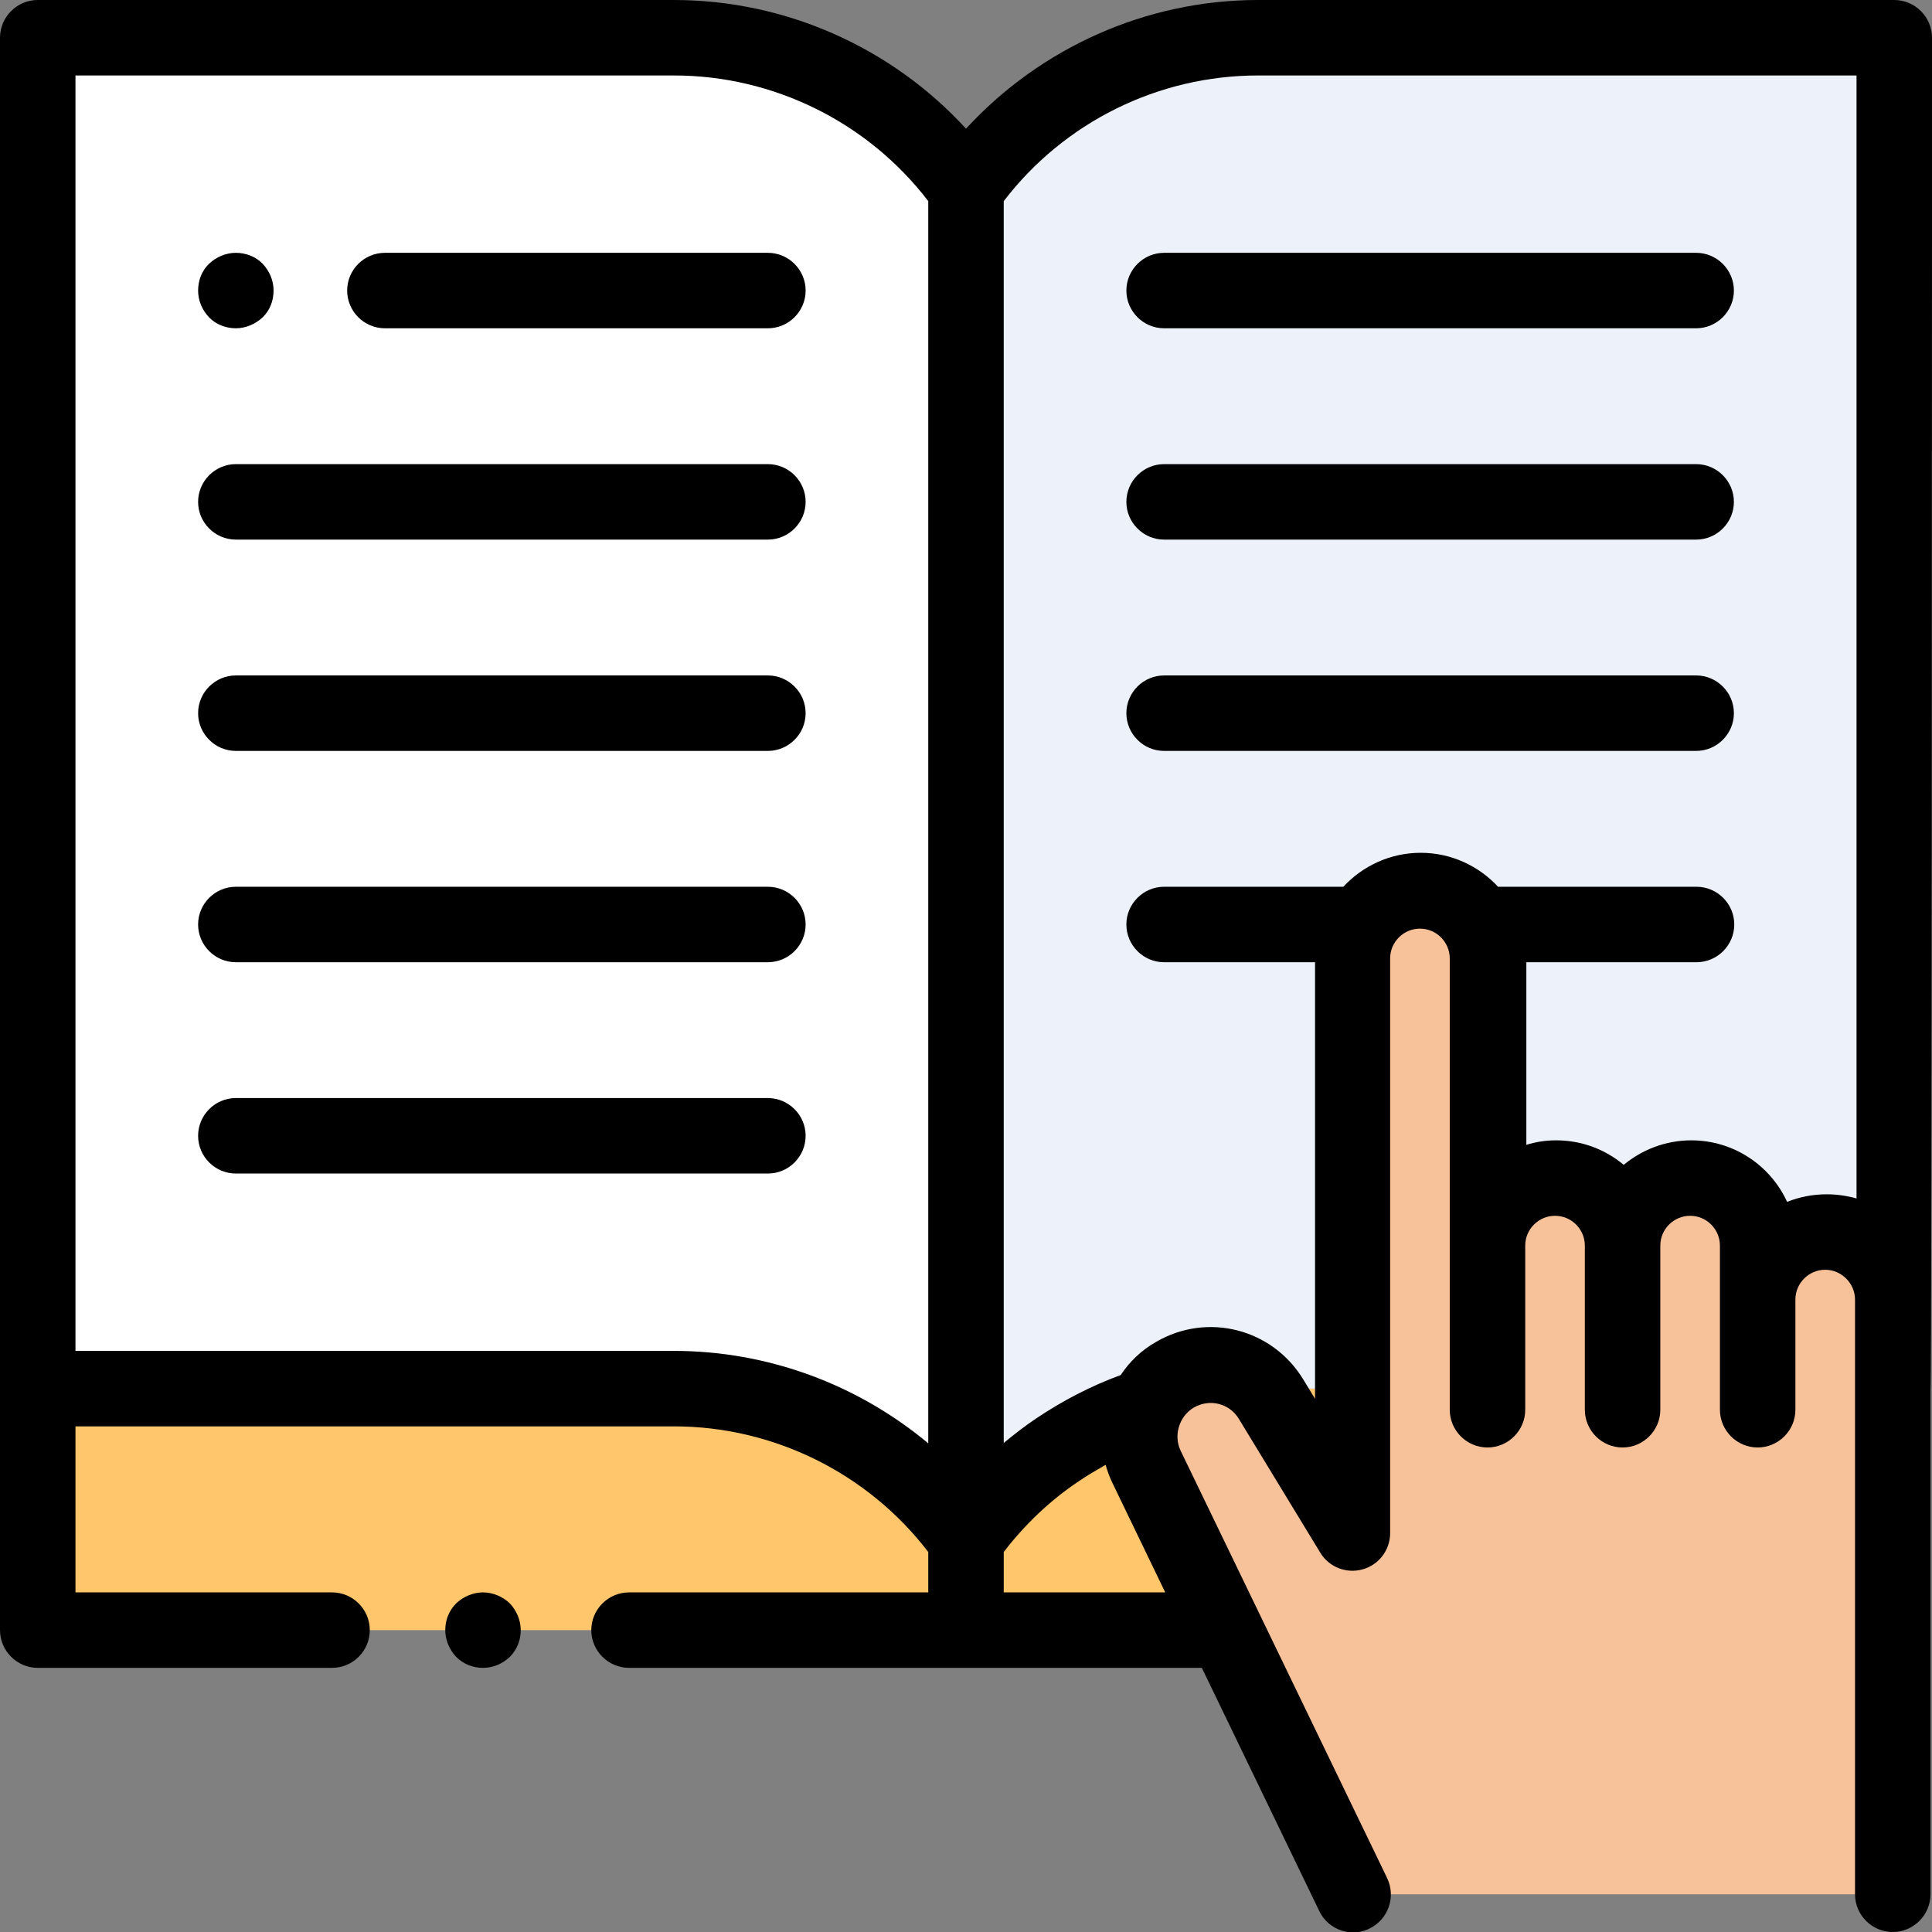
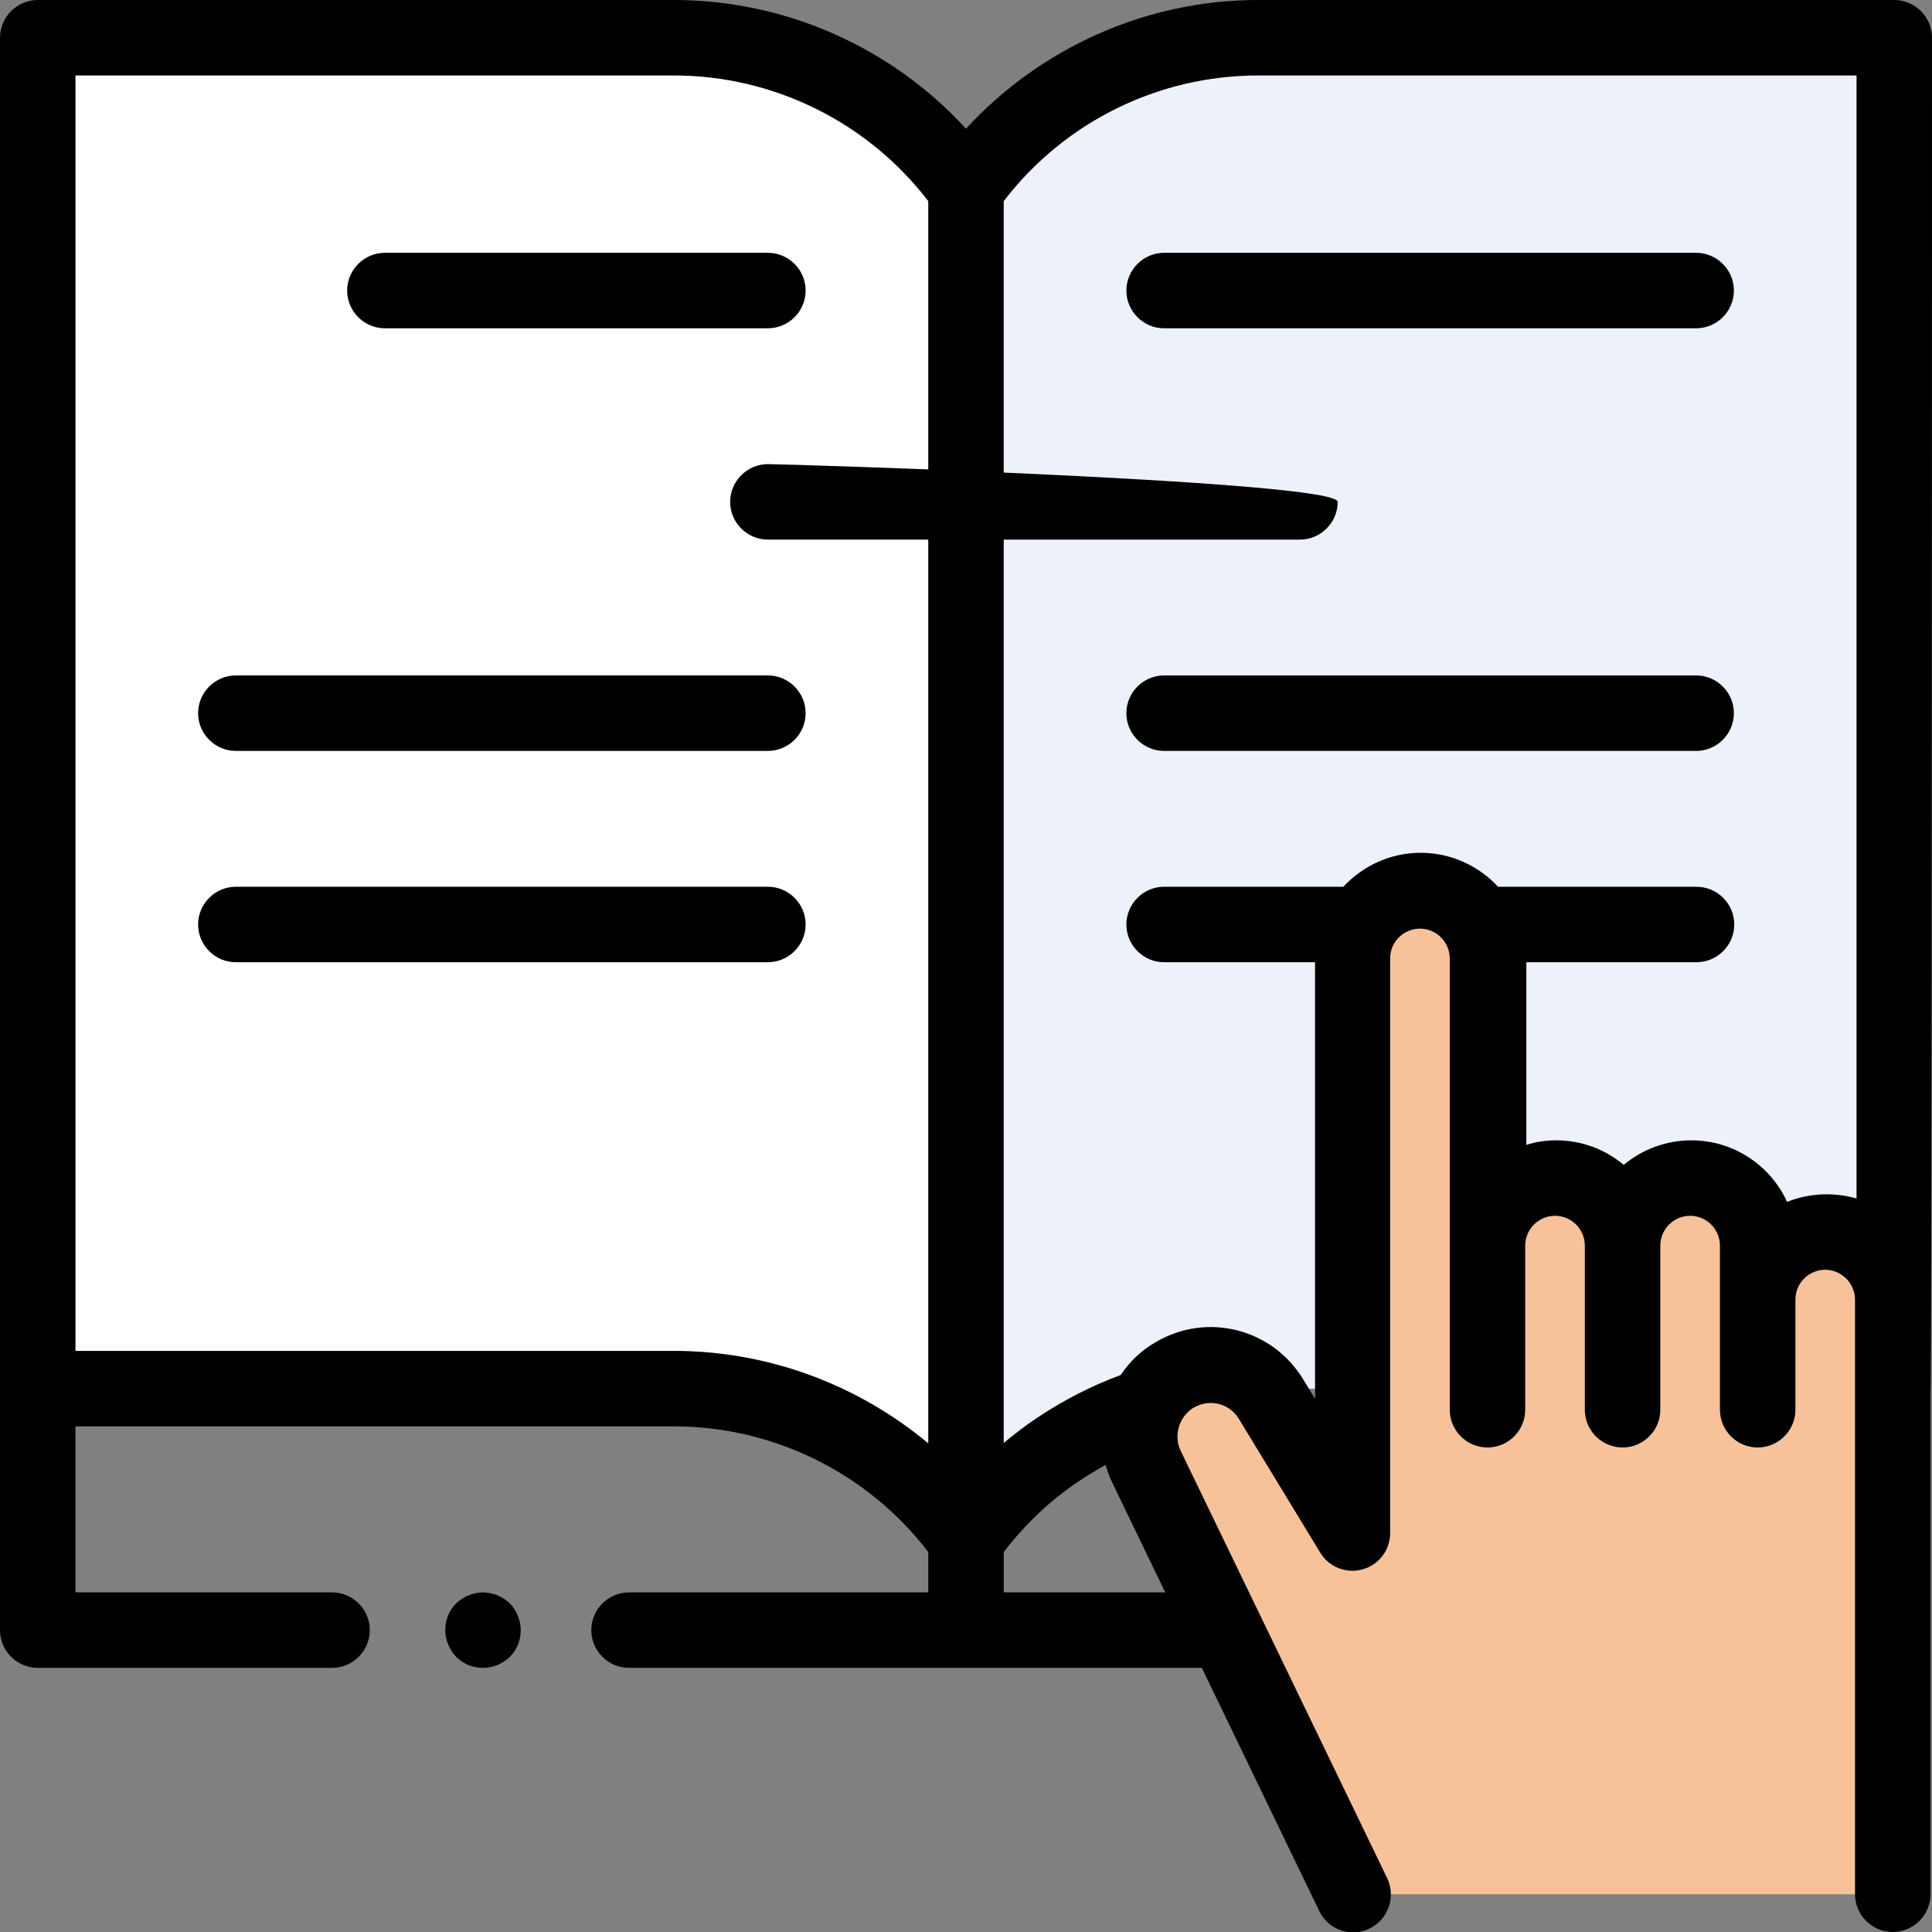
<svg xmlns="http://www.w3.org/2000/svg" version="1.1" id="Layer_1" x="0px" y="0px" viewBox="0 0 512 512" style="enable-background:new 0 0 512 512;" xml:space="preserve">
  <rect x="0" y="0" width="512" height="512" fill="#808080" stroke="none" />
  <style type="text/css">
	.st0{fill:#FFC66C;}
	.st1{fill:#FFFFFF;}
	.st2{fill:#EDF2FA;}
	.st3{fill:#F7C29A;}
</style>
-   <path class="st0" d="M10,368h384.4v64H10V368z" />
  <path class="st1" d="M256,408c-17.8-25.1-46.6-40-77.4-40H10V10h168.6c30.7,0,59.6,14.9,77.4,40V408z" />
  <path class="st2" d="M256,408c17.8-25.1,46.6-40,77.4-40H502V10H333.4c-30.7,0-59.6,14.9-77.4,40V408z" />
  <path class="st3" d="M484.1,326.5c-9.9,0-17.9,8-17.9,17.9v-14.3c0-9.9-8-17.9-17.9-17.9c-9.9,0-17.9,8-17.9,17.9  c0-9.9-8-17.9-17.9-17.9c-9.9,0-17.9,8-17.9,17.9V254c0-9.9-8-17.9-17.9-17.9c-9.9,0-17.9,8-17.9,17.9v152.4l-21.6-35.5  c-5.3-8.7-16.6-11.6-25.5-6.5c-8.5,4.9-11.8,15.6-7.5,24.5L358.5,502H502V344.4C502,334.5,494,326.5,484.1,326.5z" />
-   <path d="M62.5,87c2.6,0,5.2-1.1,7.1-2.9s2.9-4.4,2.9-7.1s-1.1-5.2-2.9-7.1S65.1,67,62.5,67s-5.2,1.1-7.1,2.9s-2.9,4.4-2.9,7.1  s1.1,5.2,2.9,7.1S59.9,87,62.5,87z" />
-   <path d="M203.5,123h-141c-5.5,0-10,4.5-10,10s4.5,10,10,10h141c5.5,0,10-4.5,10-10S209,123,203.5,123z" />
+   <path d="M203.5,123c-5.5,0-10,4.5-10,10s4.5,10,10,10h141c5.5,0,10-4.5,10-10S209,123,203.5,123z" />
  <path d="M203.5,179h-141c-5.5,0-10,4.5-10,10s4.5,10,10,10h141c5.5,0,10-4.5,10-10S209,179,203.5,179z" />
  <path d="M203.5,235h-141c-5.5,0-10,4.5-10,10s4.5,10,10,10h141c5.5,0,10-4.5,10-10S209,235,203.5,235z" />
-   <path d="M203.5,291h-141c-5.5,0-10,4.5-10,10c0,5.5,4.5,10,10,10h141c5.5,0,10-4.5,10-10C213.5,295.5,209,291,203.5,291z" />
  <path d="M203.5,67H102c-5.5,0-10,4.5-10,10s4.5,10,10,10h101.5c5.5,0,10-4.5,10-10S209,67,203.5,67z" />
  <path d="M512,10c0-5.5-4.5-10-10-10H333.4c-29.6,0-57.6,12.6-77.4,34.1C236.3,12.6,208.2,0,178.6,0H10C4.5,0,0,4.5,0,10v422  c0,5.5,4.5,10,10,10h78c5.5,0,10-4.5,10-10s-4.5-10-10-10H20v-44h158.6c26.4,0,51.4,12.4,67.4,33.3V422h-79.3c-5.5,0-10,4.5-10,10  s4.5,10,10,10h151.8l31.1,64.4c1.7,3.6,5.3,5.7,9,5.7c1.5,0,2.9-0.3,4.3-1c5-2.4,7.1-8.4,4.7-13.4l-54.7-113.2  c-2-4.1-0.4-9.2,3.5-11.5c4.2-2.4,9.4-1.1,11.9,3l21.6,35.5c2.3,3.8,6.9,5.6,11.2,4.4c4.3-1.2,7.3-5.1,7.3-9.6V254  c0-4.4,3.6-7.9,7.9-7.9c4.4,0,7.9,3.6,7.9,7.9v119.6c0,5.5,4.5,10,10,10c5.5,0,10-4.5,10-10v-43.5c0-4.4,3.6-7.9,7.9-7.9  c4.4,0,7.9,3.6,7.9,7.9v43.5c0,5.5,4.5,10,10,10c5.5,0,10-4.5,10-10v-43.5c0-4.4,3.6-7.9,7.9-7.9c4.4,0,7.9,3.6,7.9,7.9v43.5  c0,5.5,4.5,10,10,10s10-4.5,10-10v-29.2c0-4.4,3.6-7.9,7.9-7.9s7.9,3.6,7.9,7.9V502c0,5.5,4.5,10,10,10s10-4.5,10-10V368.1  C512,368,512,10,512,10z M178.6,358H20V20h158.6c26.4,0,51.4,12.4,67.4,33.3v329.2C227.3,366.9,203.5,358,178.6,358z M266,422v-10.7  c5.6-7.3,12.2-13.6,19.8-18.7c2.3-1.6,4.8-3,7.2-4.4c0.5,1.7,1.1,3.4,1.9,5l13.9,28.8H266z M484.1,316.5c-3.7,0-7.2,0.7-10.5,2  c-4.4-9.6-14.1-16.3-25.4-16.3c-6.8,0-13.1,2.5-17.9,6.5c-4.9-4.1-11.1-6.5-17.9-6.5c-2.8,0-5.4,0.4-7.9,1.2V255h45.1  c5.5,0,10-4.5,10-10s-4.5-10-10-10h-52.6c-5.1-5.5-12.4-9-20.5-9s-15.4,3.5-20.5,9h-47.5c-5.5,0-10,4.5-10,10s4.5,10,10,10h40v115.7  l-3.1-5.1c-8.2-13.5-25.4-17.9-39-10c-3.9,2.2-7.1,5.3-9.4,8.8c-7.9,2.9-15.4,6.8-22.4,11.5c-3,2-5.8,4.2-8.6,6.5V53.3  C282,32.4,306.9,20,333.4,20H492v297.6C489.5,316.9,486.8,316.5,484.1,316.5z" />
  <path d="M449.5,67h-141c-5.5,0-10,4.5-10,10s4.5,10,10,10h141c5.5,0,10-4.5,10-10S455,67,449.5,67z" />
-   <path d="M449.5,123h-141c-5.5,0-10,4.5-10,10s4.5,10,10,10h141c5.5,0,10-4.5,10-10S455,123,449.5,123z" />
  <path d="M449.5,179h-141c-5.5,0-10,4.5-10,10s4.5,10,10,10h141c5.5,0,10-4.5,10-10S455,179,449.5,179z" />
  <path d="M128,422c-2.6,0-5.2,1.1-7.1,2.9c-1.9,1.9-2.9,4.4-2.9,7.1c0,2.6,1.1,5.2,2.9,7.1c1.9,1.9,4.4,2.9,7.1,2.9s5.2-1.1,7.1-2.9  c1.9-1.9,2.9-4.4,2.9-7.1c0-2.6-1.1-5.2-2.9-7.1C133.2,423.1,130.6,422,128,422z" />
</svg>